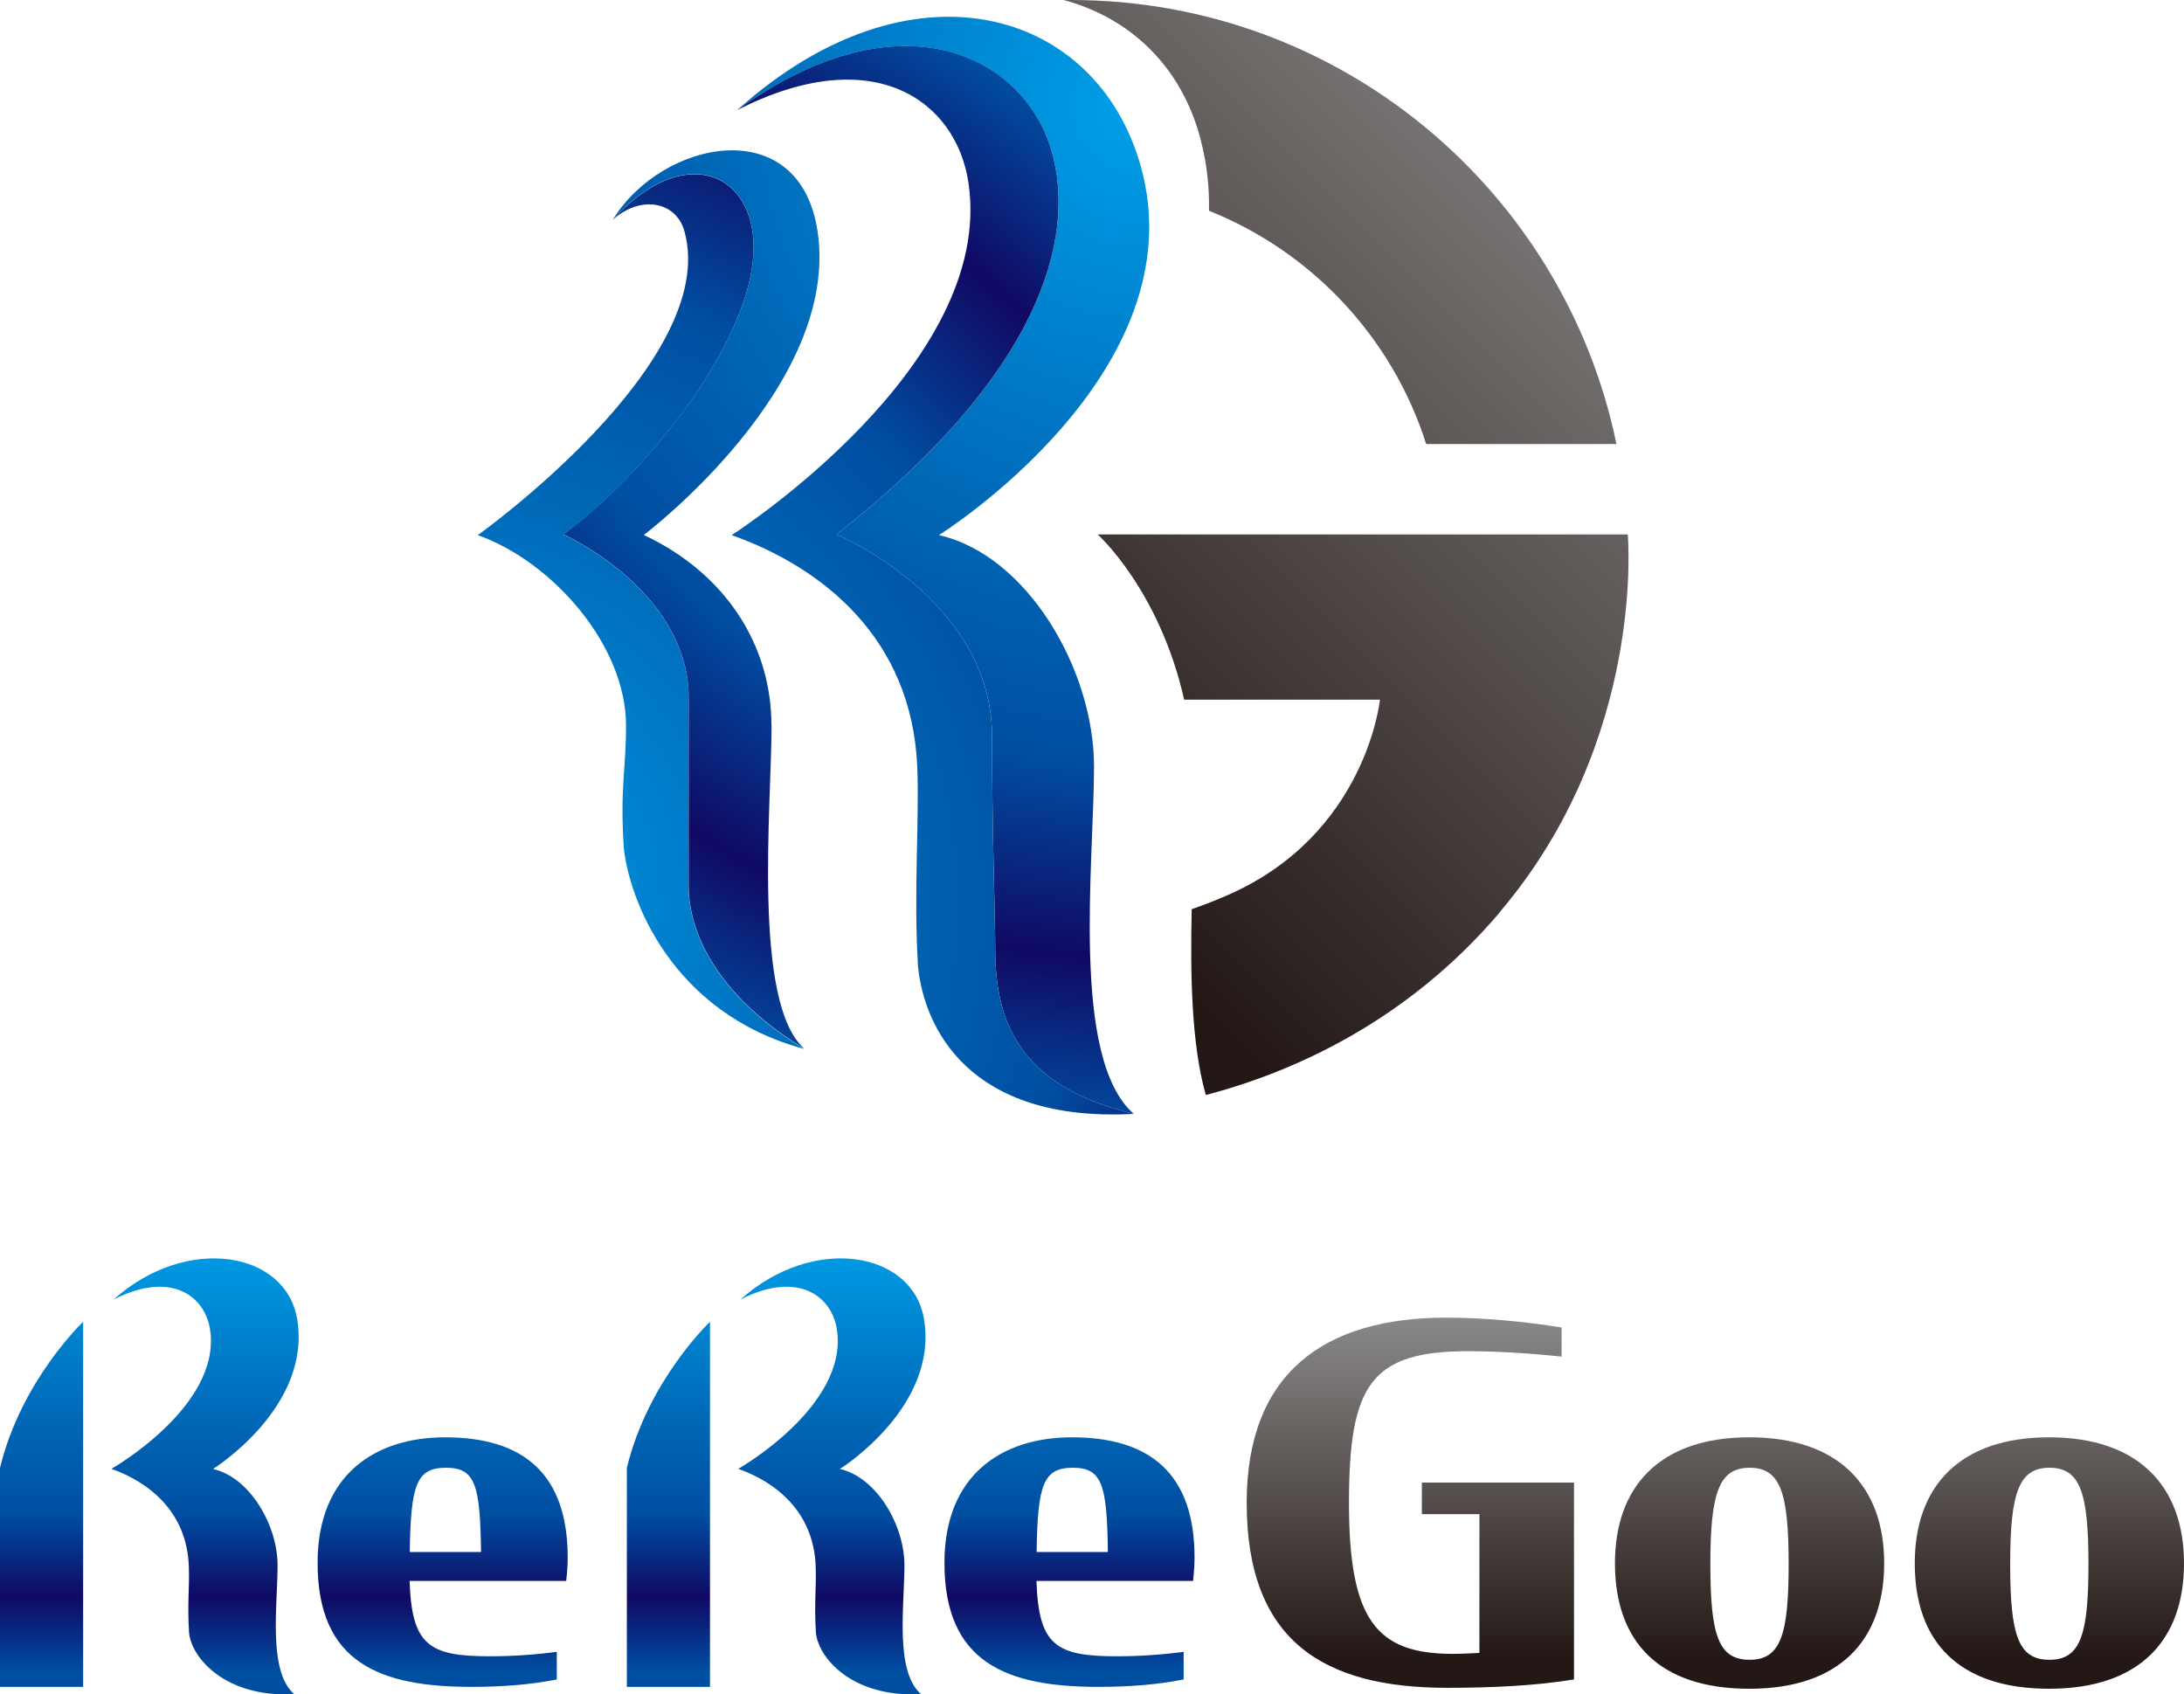
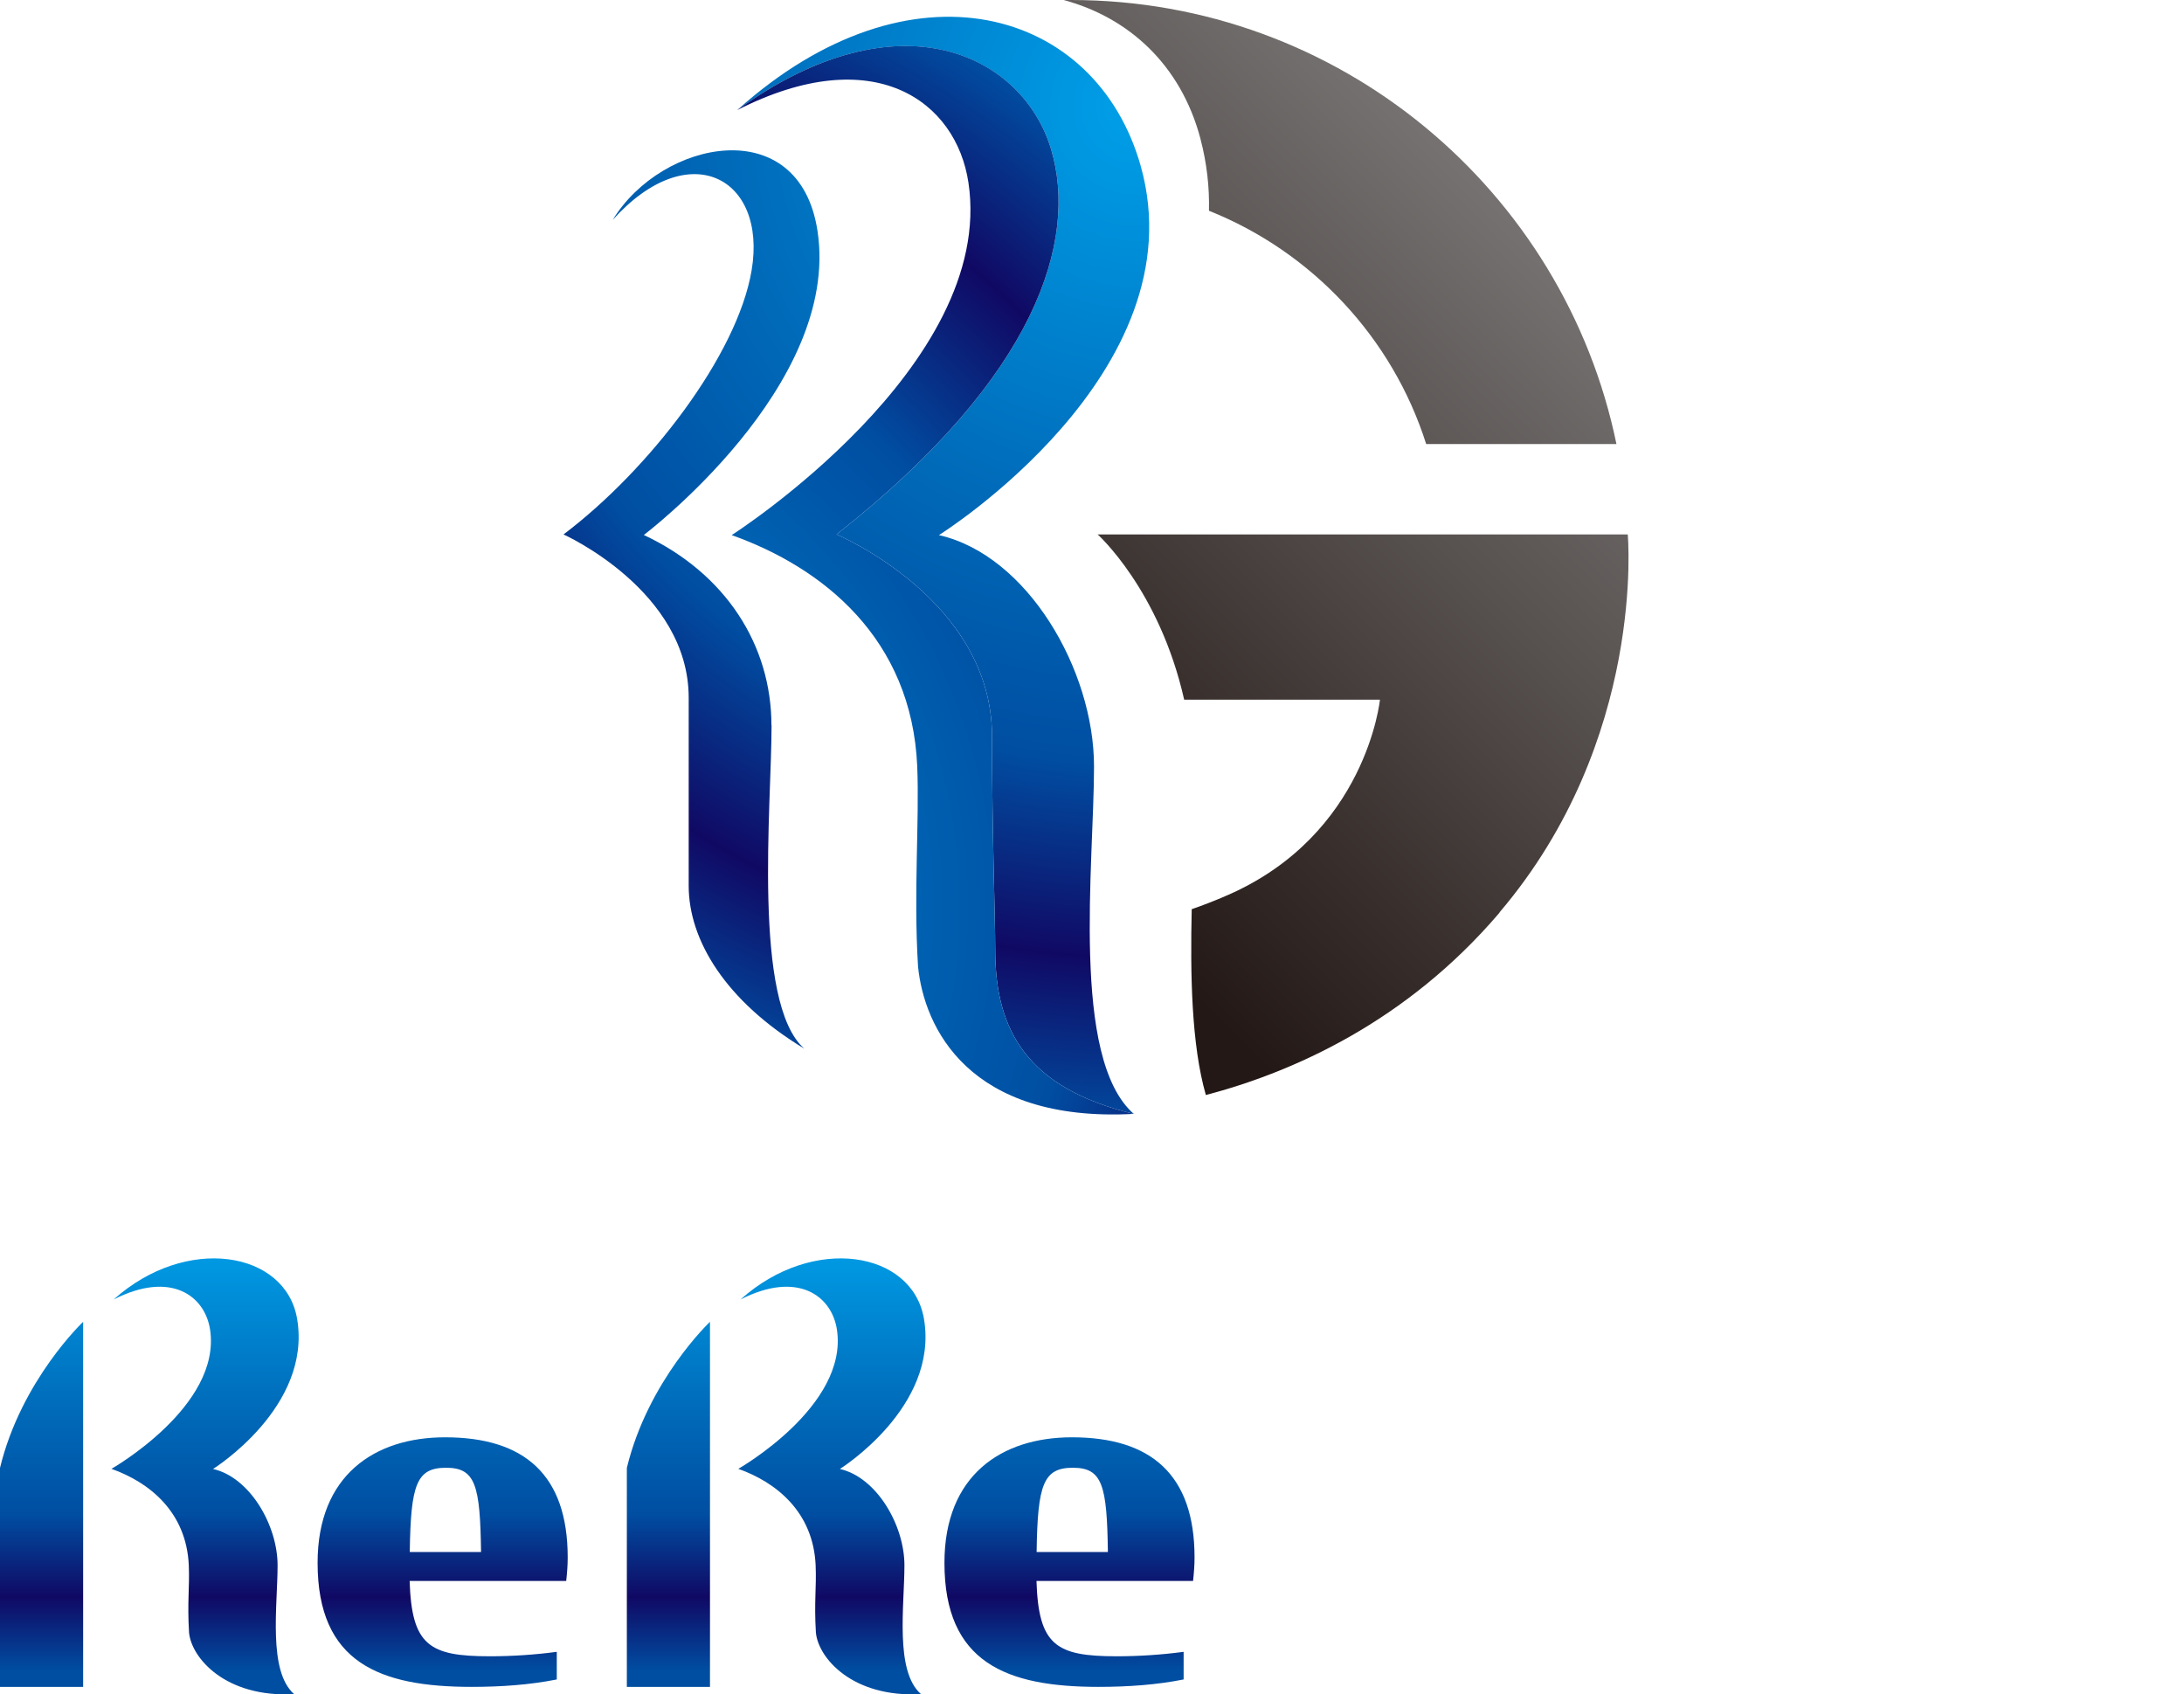
<svg xmlns="http://www.w3.org/2000/svg" xmlns:xlink="http://www.w3.org/1999/xlink" id="_レイヤー_2" data-name="レイヤー 2" viewBox="0 0 162.08 125.74">
  <defs>
    <style>
      .cls-1 {
        fill: url(#_名称未設定グラデーション_23-2);
      }

      .cls-2 {
        fill: url(#_名称未設定グラデーション_23-3);
      }

      .cls-3 {
        fill: url(#_名称未設定グラデーション_23-4);
      }

      .cls-4 {
        fill: url(#_名称未設定グラデーション_25-2);
      }

      .cls-5 {
        fill: url(#_名称未設定グラデーション_30);
      }

      .cls-6 {
        fill: url(#_名称未設定グラデーション_23);
      }

      .cls-7 {
        fill: url(#_名称未設定グラデーション_25);
      }
    </style>
    <radialGradient id="_名称未設定グラデーション_23" data-name="名称未設定グラデーション 23" cx="84.51" cy="7.89" fx="84.51" fy="7.89" r="76.11" gradientUnits="userSpaceOnUse">
      <stop offset="0" stop-color="#00a0e9" />
      <stop offset=".42" stop-color="#0068b7" />
      <stop offset=".64" stop-color="#004ea2" />
      <stop offset=".83" stop-color="#100964" />
      <stop offset="1" stop-color="#004ea2" />
    </radialGradient>
    <radialGradient id="_名称未設定グラデーション_23-2" data-name="名称未設定グラデーション 23" cx="31.8" cy="67.24" fx="31.8" fy="67.24" r="74.96" xlink:href="#_名称未設定グラデーション_23" />
    <radialGradient id="_名称未設定グラデーション_23-3" data-name="名称未設定グラデーション 23" cx="31.8" cy="67.26" fx="31.8" fy="67.26" r="74.97" xlink:href="#_名称未設定グラデーション_23" />
    <radialGradient id="_名称未設定グラデーション_23-4" data-name="名称未設定グラデーション 23" cx="84.51" cy="8.12" fx="84.51" fy="8.12" r="75.87" xlink:href="#_名称未設定グラデーション_23" />
    <linearGradient id="_名称未設定グラデーション_25" data-name="名称未設定グラデーション 25" x1="133.87" y1="-4.8" x2="71.81" y2="57.26" gradientUnits="userSpaceOnUse">
      <stop offset="0" stop-color="#9fa0a0" />
      <stop offset="1" stop-color="#231815" />
    </linearGradient>
    <linearGradient id="_名称未設定グラデーション_25-2" data-name="名称未設定グラデーション 25" x1="127.3" y1="92.52" x2="127.3" y2="123.05" xlink:href="#_名称未設定グラデーション_25" />
    <linearGradient id="_名称未設定グラデーション_30" data-name="名称未設定グラデーション 30" x1="44.32" y1="91.65" x2="44.32" y2="124.01" gradientUnits="userSpaceOnUse">
      <stop offset="0" stop-color="#00a0e9" />
      <stop offset=".42" stop-color="#0068b7" />
      <stop offset=".64" stop-color="#004ea2" />
      <stop offset=".83" stop-color="#100964" />
      <stop offset="1" stop-color="#004ea2" />
    </linearGradient>
  </defs>
  <g id="logo">
    <g>
      <g>
        <g>
          <g>
            <path class="cls-6" d="M81.19,56.87c0-7.15-4.94-15.67-11.51-17.16,0,0,19.31-12.06,14.97-27.41-3.31-11.71-17.06-15.7-29.94-4.13,12.11-8.75,21.27-4.02,23.32,2.99,1.92,6.59-.94,16.69-15.95,28.5,0,0,11.54,4.83,11.54,14.97,0,7.24.24,13.3.24,15.91,0,5.94,2.4,10.22,10.28,12.12-4.7-4.12-2.95-18.58-2.95-25.79Z" />
            <path class="cls-1" d="M73.86,70.54c0-2.61-.24-8.67-.24-15.91,0-10.14-11.54-14.97-11.54-14.97,15.01-11.81,17.87-21.91,15.95-28.5-2.04-7.01-11.2-11.75-23.32-2.99,10.17-5.18,16.26-.64,17.16,5.38,2.05,13.63-17.57,26.16-17.57,26.16,6.77,2.41,13.36,7.67,13.77,17.16.17,4.03-.28,9.36.06,14.85.44,4.49,3.74,11.6,16.01,10.94-7.88-1.9-10.28-6.18-10.28-12.12Z" />
          </g>
          <g>
-             <path class="cls-2" d="M51.11,65.75v-13.96c0-7.96-9.29-12.12-9.29-12.12,6.32-4.77,12.9-13.29,13.96-19.6,1.16-6.89-4.66-10.03-10.31-3.74,1.94-1.82,4.69-1.48,5.33.85,2.66,9.69-15.34,22.53-15.34,22.53,5.57,1.99,11,8.19,11,14.13,0,3.32-.45,4.52-.17,9.04.36,3.7,3.46,12.28,13.39,14.96-5.83-3.53-8.58-8.05-8.58-12.08Z" />
            <path class="cls-3" d="M57.25,53.83c0-5.94-3.38-11.27-9.47-14.13,0,0,14.64-11.05,12.89-22.56-1.35-8.88-11.57-6.78-15.2-.82,5.65-6.29,11.47-3.15,10.31,3.74-1.06,6.31-7.64,14.83-13.96,19.6,0,0,9.29,4.16,9.29,12.12v13.96c0,4.03,2.75,8.56,8.58,12.08-3.87-3.39-2.43-18.07-2.43-24Z" />
          </g>
        </g>
        <path class="cls-7" d="M111.29,67.72c-6.94,8.15-15.41,11.86-21.8,13.54-1.07-3.72-1.16-8.9-1.05-13.79.86-.3,1.75-.64,2.68-1.05,10.29-4.5,11.29-14.5,11.29-14.5h-14.53c-1.84-8.16-6.42-12.26-6.42-12.26h39.34s1.39,15.23-9.52,28.05ZM89.09,10.31c.48,1.82.67,3.6.63,5.33,7.64,3.05,13.61,9.41,16.12,17.31h14.12C116.08,14.14,99.43,0,79.48,0c-.18,0-.36,0-.54,0,4.81,1.3,8.69,4.79,10.15,10.3Z" />
      </g>
      <g>
-         <path class="cls-4" d="M92.52,111.52c0-9.64,5.77-13.74,14.79-13.74,2.74,0,5.88.29,8.58.73v2.16c-2.52-.26-4.86-.4-6.94-.4-7.23,0-8.84,2.52-8.84,11.25s2.05,11.21,7.71,11.21c.66,0,1.35-.04,1.97-.07v-10.3h-4.27v-2.34h11.29v14.61c-2.89.47-6.1.62-9.42.62-9.17,0-14.87-3.47-14.87-13.74ZM119.85,116.01c0-5.7,3.32-9.35,9.97-9.35s10.01,3.65,10.01,9.35-3.29,9.31-10.01,9.31-9.97-3.51-9.97-9.31ZM132.74,116.08c0-5.33-.62-7.16-2.89-7.16s-2.92,1.83-2.92,7.16.62,7.09,2.92,7.09,2.89-1.86,2.89-7.09ZM142.1,116.01c0-5.7,3.32-9.35,9.97-9.35s10.01,3.65,10.01,9.35-3.29,9.31-10.01,9.31-9.97-3.51-9.97-9.31ZM154.99,116.08c0-5.33-.62-7.16-2.89-7.16s-2.92,1.83-2.92,7.16.62,7.09,2.92,7.09,2.89-1.86,2.89-7.09Z" />
        <path class="cls-5" d="M23.57,115.97c0-6.5,4.24-9.31,9.46-9.31,5.88,0,9.1,2.78,9.1,8.91,0,.58-.04,1.1-.11,1.75h-11.62c.15,4.79,1.46,5.59,5.95,5.59,1.64,0,3.32-.11,4.97-.33v2.05c-2.01.4-4.13.55-6.32.55-6.83,0-11.43-1.79-11.43-9.21ZM30.4,115.17h5.3c-.07-4.93-.4-6.25-2.59-6.25s-2.63,1.21-2.7,6.25ZM20.6,116.16c0-2.98-2.06-6.53-4.79-7.15,0,0,7.35-4.58,6.24-11.14-.86-5.05-8.24-6.26-13.61-1.44,4.24-2.16,6.77-.27,7.15,2.24.86,5.68-7.32,10.33-7.32,10.33,2.82,1,5.56,3.2,5.74,7.15.07,1.68-.12,2.72.02,5.01.18,1.87,2.69,4.83,7.8,4.56-1.96-1.72-1.23-6.56-1.23-9.57ZM0,108.92v16.26h6.17v-27.09s-4.59,4.33-6.17,10.84ZM70.09,115.97c0-6.5,4.24-9.31,9.46-9.31,5.88,0,9.1,2.78,9.1,8.91,0,.58-.04,1.1-.11,1.75h-11.62c.15,4.79,1.46,5.59,5.95,5.59,1.64,0,3.32-.11,4.97-.33v2.05c-2.01.4-4.13.55-6.32.55-6.83,0-11.43-1.79-11.43-9.21ZM76.92,115.17h5.3c-.07-4.93-.4-6.25-2.59-6.25s-2.63,1.21-2.7,6.25ZM67.12,116.16c0-2.98-2.06-6.53-4.79-7.15,0,0,7.35-4.58,6.24-11.14-.86-5.05-8.24-6.26-13.61-1.44,4.24-2.16,6.77-.27,7.15,2.24.86,5.68-7.32,10.33-7.32,10.33,2.82,1,5.56,3.2,5.74,7.15.07,1.68-.12,2.72.02,5.01.18,1.87,2.69,4.83,7.8,4.56-1.96-1.72-1.23-6.56-1.23-9.57ZM46.52,108.92v16.26h6.17v-27.09s-4.59,4.33-6.17,10.84Z" />
      </g>
    </g>
  </g>
</svg>